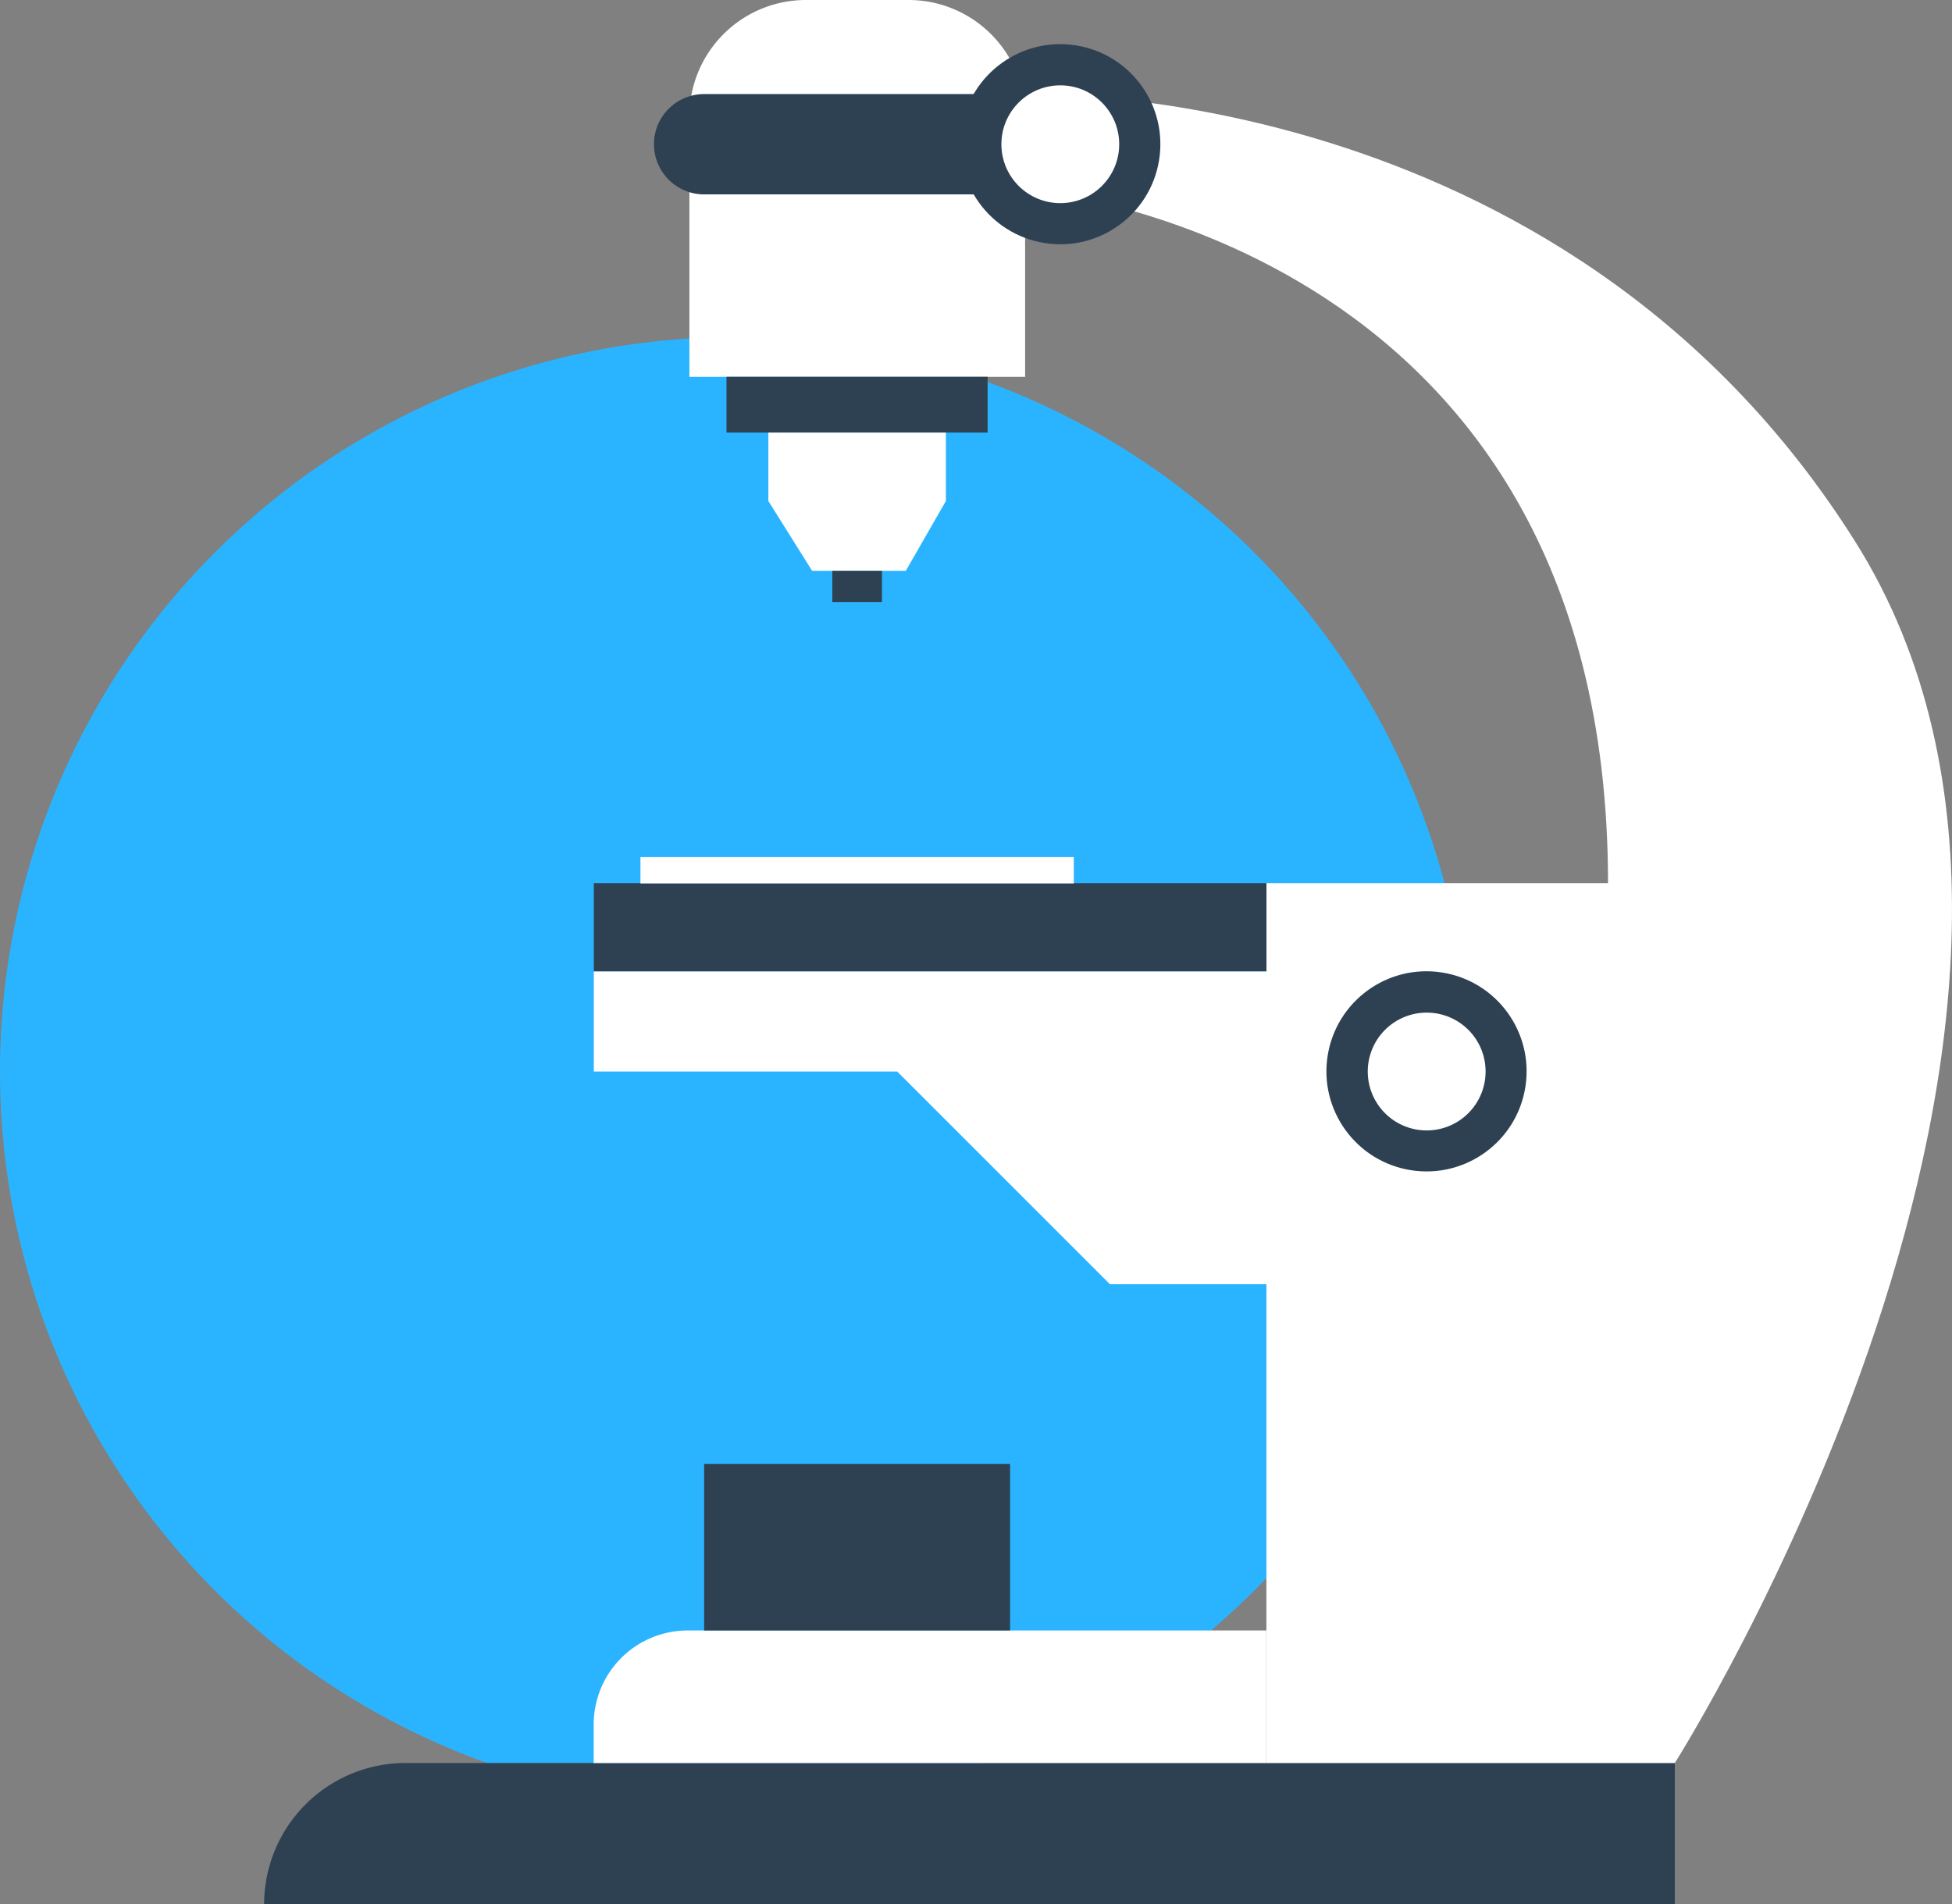
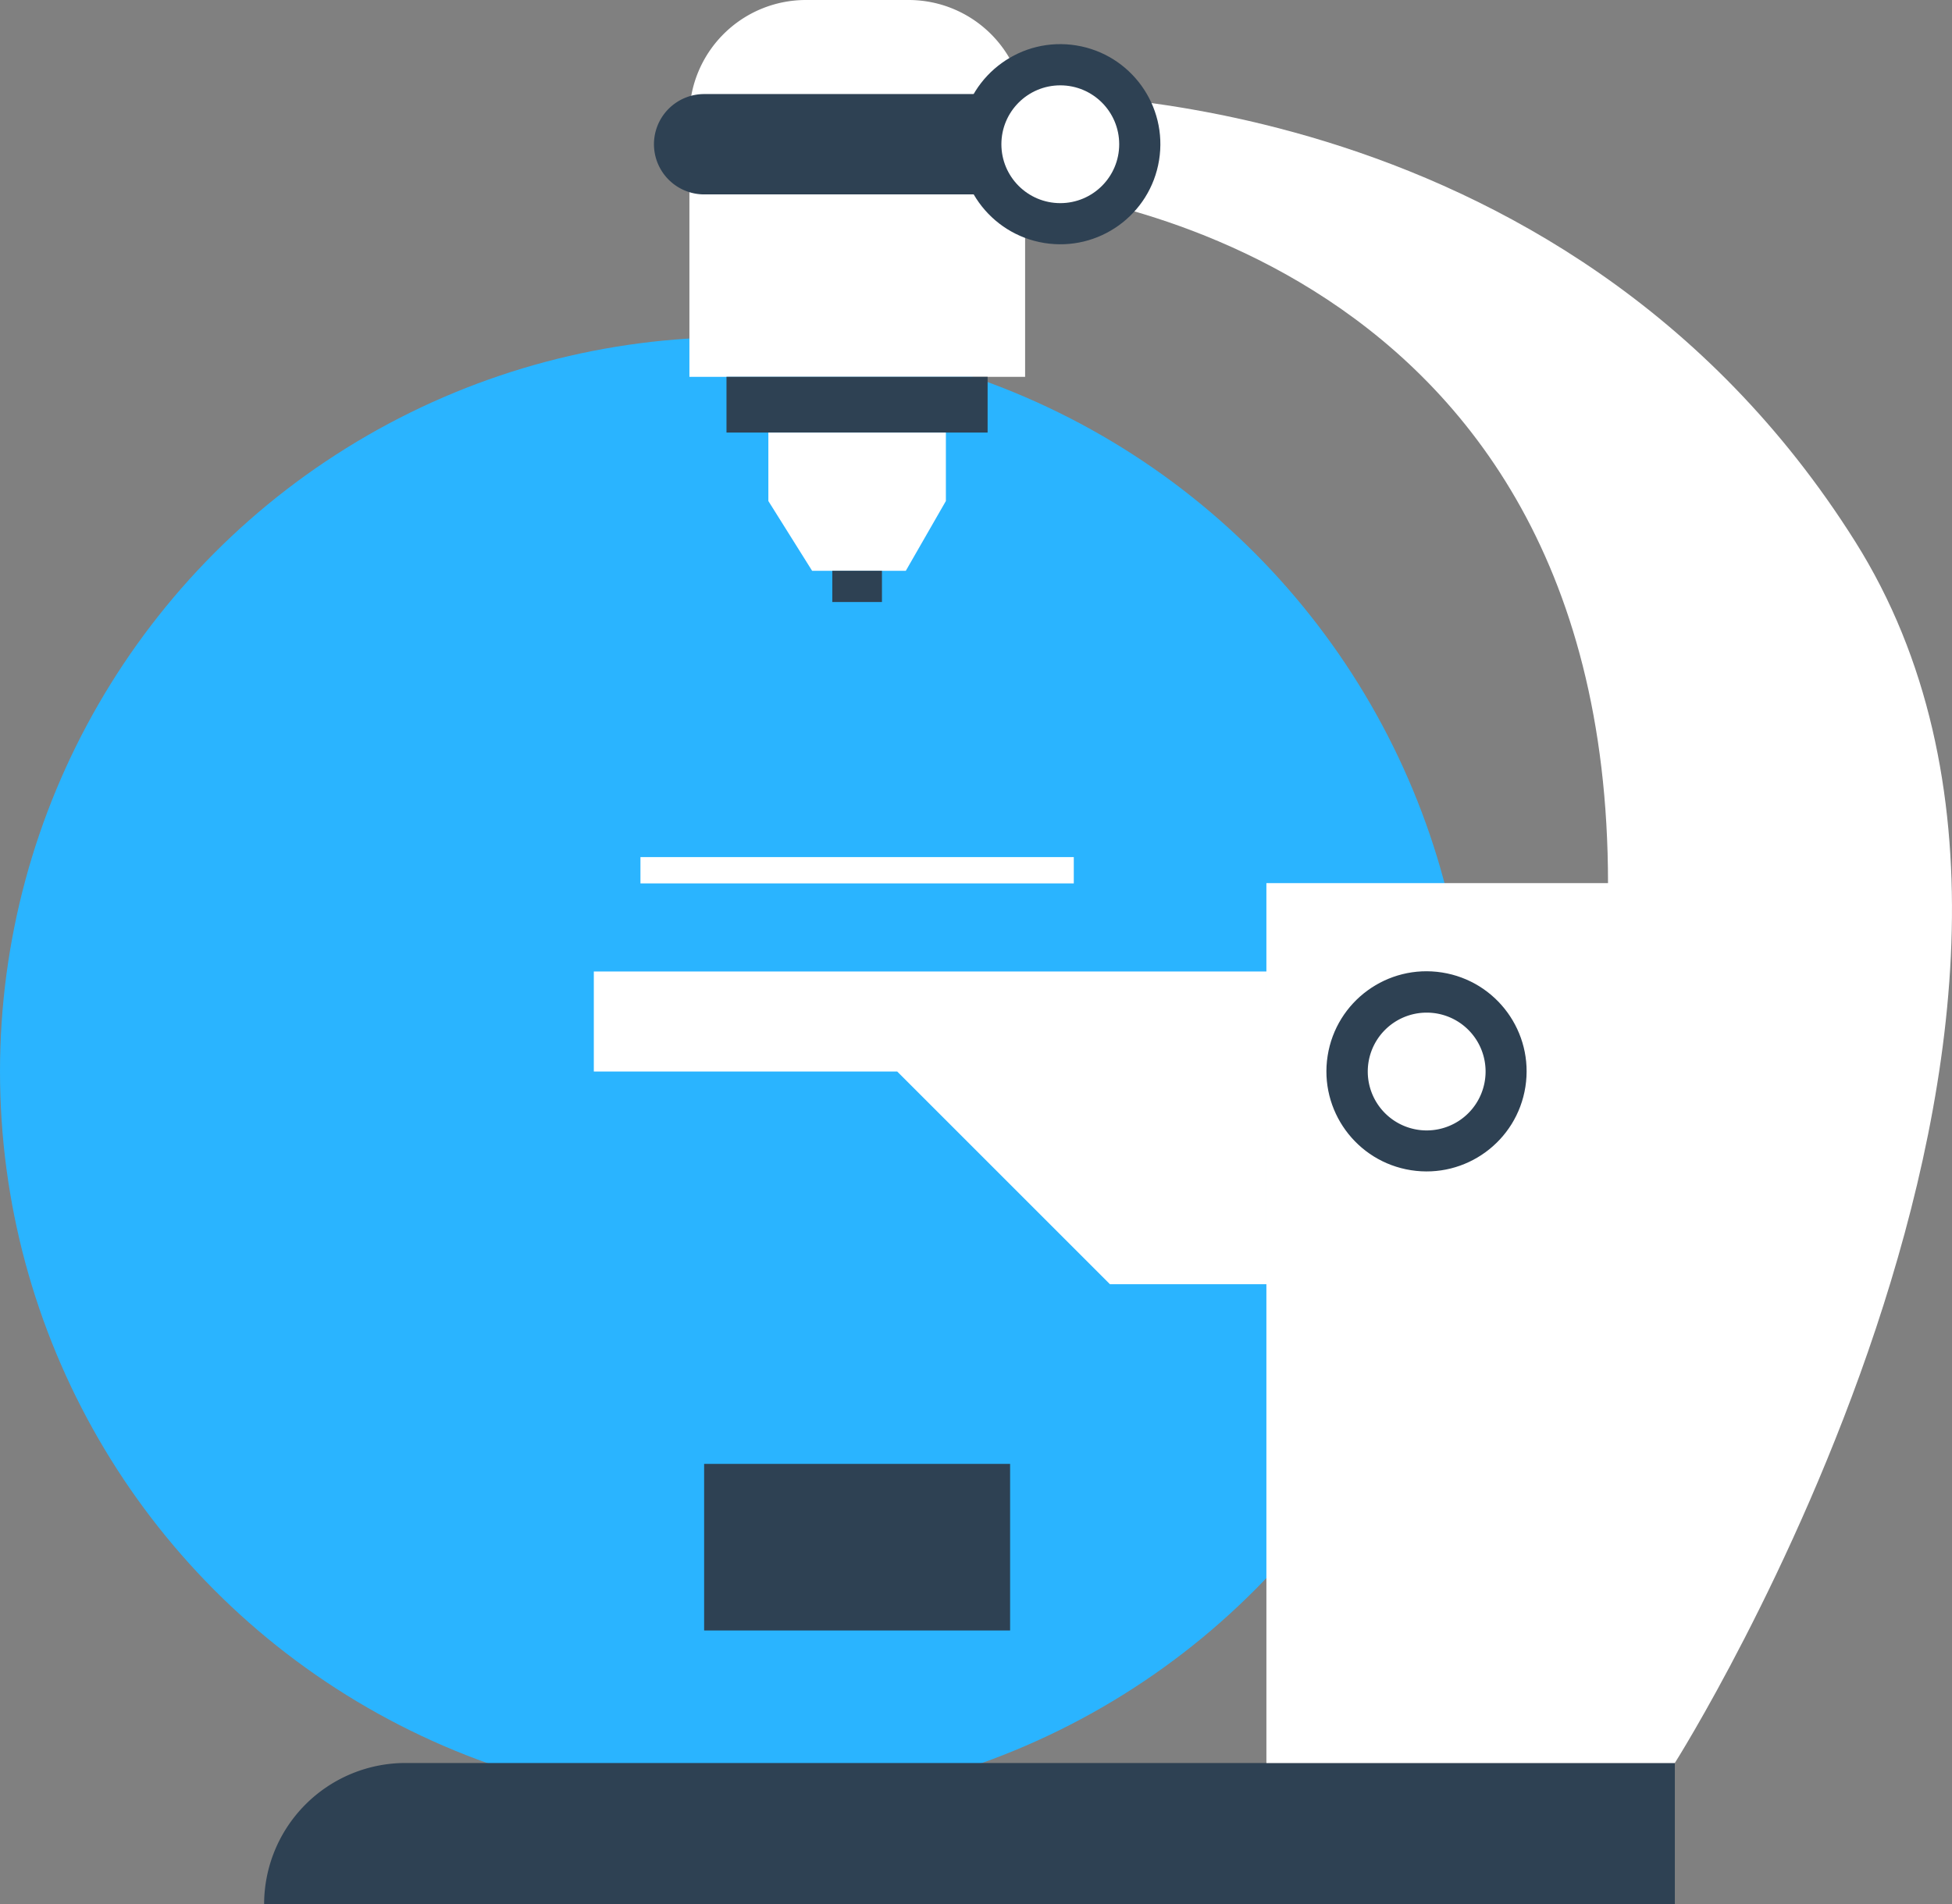
<svg xmlns="http://www.w3.org/2000/svg" id="CECHA1" width="171.417" height="167.266" viewBox="0 0 171.417 167.266">
  <rect x="0" y="0" width="171.417" height="167.266" fill="#808080" stroke="none" />
  <g id="Group_561" data-name="Group 561" transform="translate(0)">
    <circle id="Ellipse_4" data-name="Ellipse 4" cx="64.504" cy="64.504" r="64.504" transform="translate(0 29.612)" fill="#2ab4ff" />
    <g id="Group_560" data-name="Group 560" transform="translate(23.194)">
      <path id="Path_55" data-name="Path 55" d="M143.254,141.737H19.37A12.42,12.42,0,0,1,31.787,129.32H143.254Z" transform="translate(-19.37 25.529)" fill="#2e4153" />
      <path id="Path_56" data-name="Path 56" d="M132.323,153.487s41.8-66.013,15.842-107.276S74.74,6.912,74.74,6.912v8.274s51.716,3.616,51.716,61.02h-30v77.281h35.862Z" transform="translate(-8.44 1.362)" fill="#fff" />
      <circle id="Ellipse_5" data-name="Ellipse 5" cx="8.789" cy="8.789" r="8.789" transform="matrix(0.155, -0.988, 0.988, 0.155, 92.031, 101.421)" fill="#2e4153" />
      <path id="Path_57" data-name="Path 57" d="M60.774,0h9.04A10.228,10.228,0,0,1,80.04,10.226V33.1H50.56V10.226A10.228,10.228,0,0,1,60.786,0Z" transform="translate(-13.213)" fill="#fff" />
      <path id="Path_58" data-name="Path 58" d="M83.643,15.713H52.366a4.41,4.41,0,0,1-4.406-4.406h0A4.41,4.41,0,0,1,52.366,6.9H83.643Z" transform="translate(-13.726 1.362)" fill="#2e4153" />
-       <rect id="Rectangle_79" data-name="Rectangle 79" width="59.068" height="7.759" transform="translate(28.953 77.568)" fill="#2e4153" />
-       <path id="Path_59" data-name="Path 59" d="M51.8,119.6h50.806v11.639H43.54V127.85a8.258,8.258,0,0,1,8.25-8.25Z" transform="translate(-14.599 23.61)" fill="#fff" />
      <rect id="Rectangle_80" data-name="Rectangle 80" width="26.87" height="14.632" transform="translate(38.64 128.578)" fill="#2e4153" />
      <rect id="Rectangle_81" data-name="Rectangle 81" width="22.93" height="4.897" transform="translate(40.604 33.096)" fill="#2e4153" />
      <path id="Path_60" data-name="Path 60" d="M71.94,31.73H56.35v6.011l3.844,6.131H68.42l3.52-6.131Z" transform="translate(-12.07 6.264)" fill="#fff" />
      <rect id="Rectangle_82" data-name="Rectangle 82" width="4.359" height="2.742" transform="translate(49.896 50.135)" fill="#2e4153" />
      <path id="Path_61" data-name="Path 61" d="M43.55,71.26v8.789H70.192l18.68,18.68h13.746V71.26Z" transform="translate(-14.597 14.067)" fill="#fff" />
      <path id="Path_62" data-name="Path 62" d="M110.656,79.453a5.173,5.173,0,1,1-5.173-5.173A5.166,5.166,0,0,1,110.656,79.453Z" transform="translate(-3.392 14.663)" fill="#fff" />
      <circle id="Ellipse_6" data-name="Ellipse 6" cx="8.789" cy="8.789" r="8.789" transform="translate(59.829 19.93) rotate(-80.76)" fill="#2e4153" />
      <circle id="Ellipse_7" data-name="Ellipse 7" cx="5.173" cy="5.173" r="5.173" transform="translate(64.744 7.496)" fill="#fff" />
      <rect id="Rectangle_83" data-name="Rectangle 83" width="38.054" height="2.311" transform="translate(33.048 75.281)" fill="#fff" />
    </g>
  </g>
</svg>